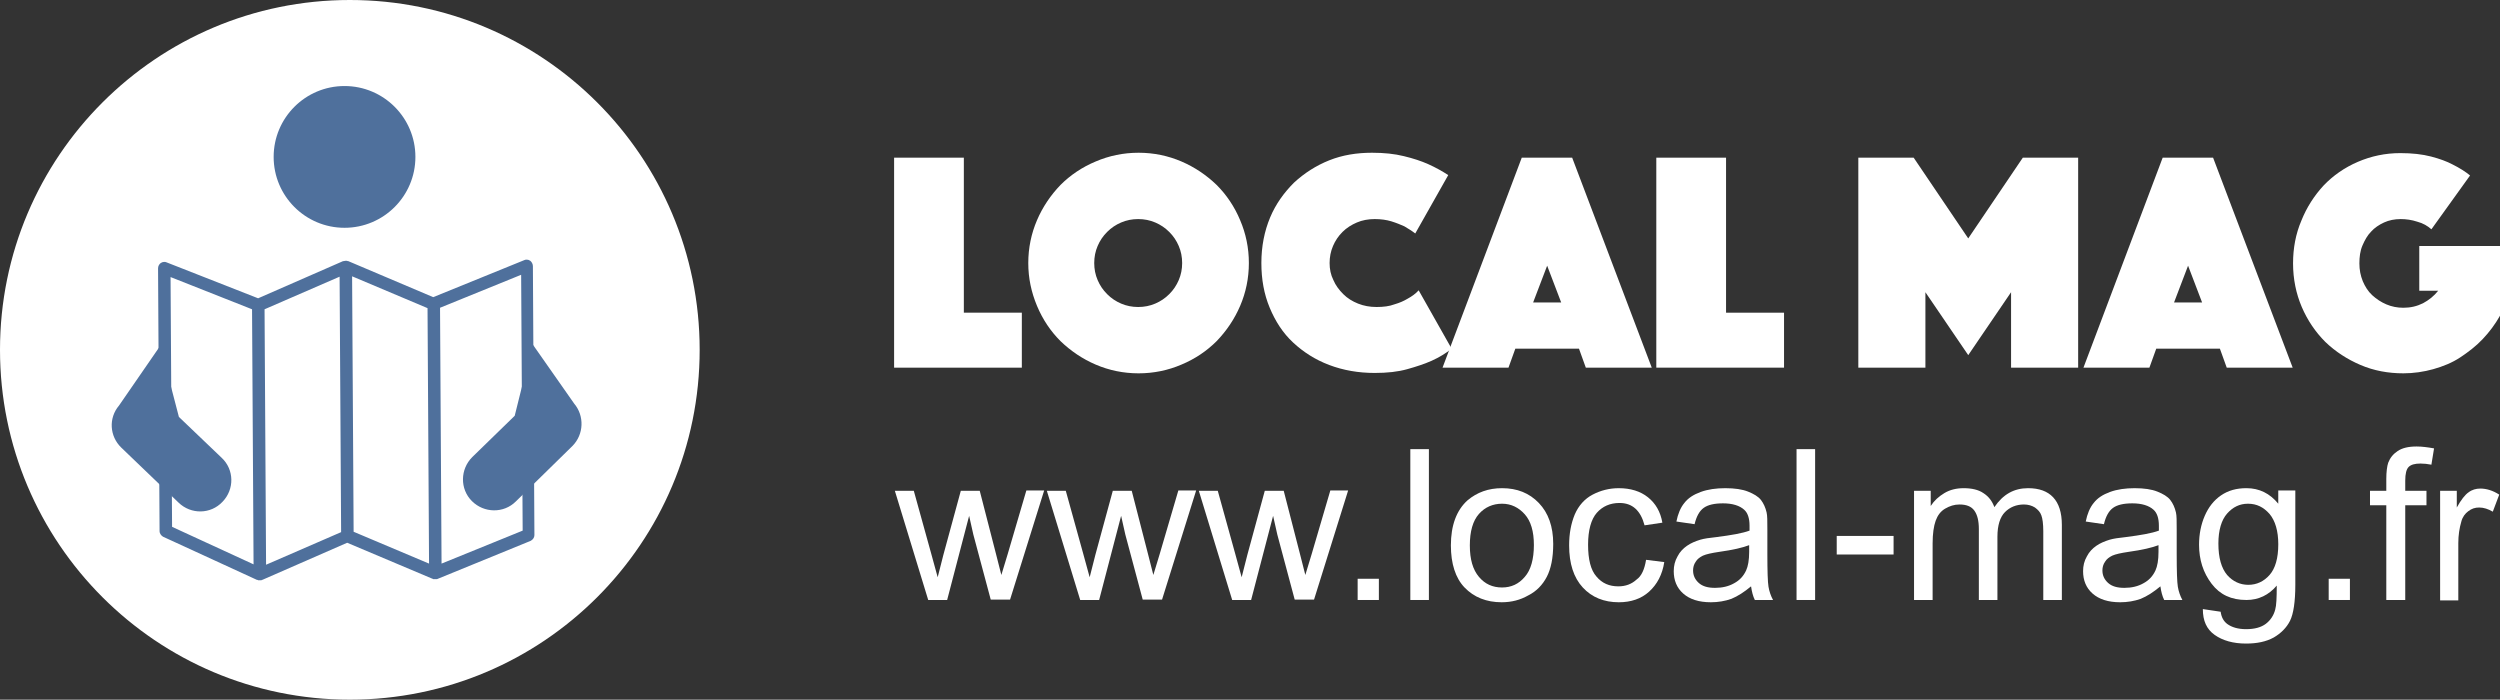
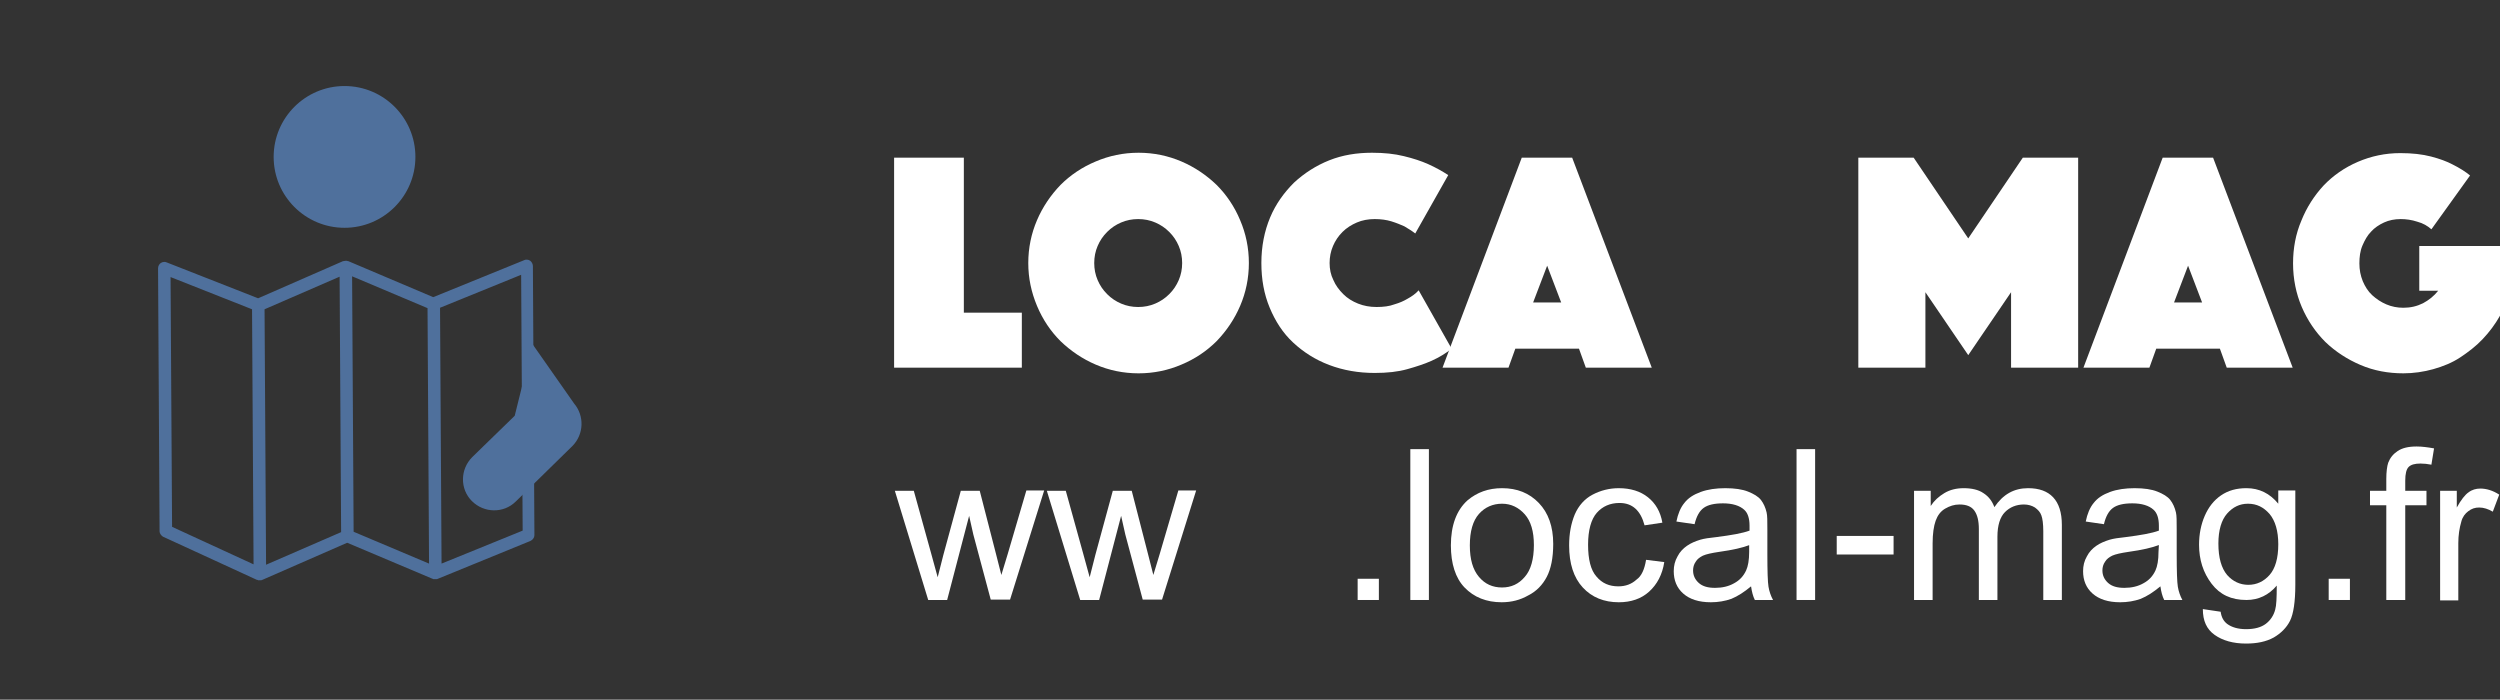
<svg xmlns="http://www.w3.org/2000/svg" xmlns:ns1="http://sodipodi.sourceforge.net/DTD/sodipodi-0.dtd" xmlns:ns2="http://www.inkscape.org/namespaces/inkscape" version="1.1" id="Calque_1" x="0px" y="0px" viewBox="0 0 659.6 184.6" xml:space="preserve" ns1:docname="logo.svg" width="659.6" height="184.6" ns2:version="1.1.2 (0a00cf5339, 2022-02-04)">
  <rect x="0" y="0" width="659.6" height="184.6" fill="#333333" stroke="none" />
  <defs id="defs69" />
  <ns1:namedview id="namedview67" pagecolor="#ffffff" bordercolor="#666666" borderopacity="1.0" ns2:pageshadow="2" ns2:pageopacity="0.0" ns2:pagecheckerboard="0" showgrid="false" ns2:zoom="1.7617801" ns2:cx="349.36256" ns2:cy="96.493314" ns2:window-width="1920" ns2:window-height="1043" ns2:window-x="1920" ns2:window-y="0" ns2:window-maximized="1" ns2:current-layer="Calque_1" />
  <style type="text/css" id="style2">
	.st0{fill:#FFFFFF;}
	.st1{fill:#4F709C;}
</style>
-   <circle class="st0" cx="92.3" cy="92.3" r="92.3" id="circle4" />
  <path class="st1" d="M 151.5,106.5 140.5,90.8 135.8,109.7 v 0 l -11.2,10.9 c -3.2,3.2 -3.3,8.4 -0.1,11.6 3.2,3.2 8.4,3.3 11.6,0.1 L 151,117.7 c 3.1,-3.1 3.2,-8 0.5,-11.2 z" id="path6" />
-   <path class="st1" d="M 31.4,107 42.3,91.2 47.2,110 v 0 l 11.3,10.8 c 3.3,3.1 3.4,8.3 0.2,11.6 -3.1,3.3 -8.3,3.4 -11.6,0.2 L 32,118.1 c -3.1,-3 -3.4,-7.8 -0.6,-11.1 z" id="path8" />
  <circle class="st1" cx="90.9" cy="41.4" r="18.7" id="circle10" />
  <path class="st1" d="M 43,141.6 67.8,153 c 0,0 0.1,0 0.1,0 0.1,0 0.1,0 0.2,0.1 0.1,0 0.1,0 0.2,0 0.1,0 0.1,0 0.2,0 0.1,0 0.1,0 0.2,0 0.1,0 0.1,0 0.2,0 0.1,0 0.1,0 0.2,-0.1 0,0 0,0 0.1,0 l 22.4,-9.8 22.5,9.5 c 0,0 0,0 0,0 0.1,0 0.1,0 0.2,0.1 0.1,0 0.1,0 0.2,0 0.1,0 0.1,0 0.2,0 0.1,0 0.1,0 0.2,0 0.1,0 0.1,0 0.2,0 0.1,0 0.1,0 0.2,0 0,0 0,0 0,0 L 140,142.7 c 0.6,-0.3 1,-0.9 1,-1.5 l -0.4,-71 c 0,-0.5 -0.3,-1.1 -0.7,-1.4 -0.3,-0.2 -0.6,-0.3 -0.9,-0.3 -0.2,0 -0.4,0 -0.6,0.1 l -24.1,9.8 -22.4,-9.5 c 0,0 0,0 -0.1,0 -0.2,-0.1 -0.4,-0.1 -0.6,-0.1 -0.2,0 -0.4,0.1 -0.6,0.1 0,0 0,0 -0.1,0 l -22.4,9.8 -24.2,-9.5 c -0.2,-0.1 -0.4,-0.1 -0.6,-0.1 -0.3,0 -0.6,0.1 -0.9,0.3 -0.4,0.3 -0.7,0.8 -0.7,1.4 L 42.1,140.2 c 0,0.5 0.4,1.1 0.9,1.4 z m 94.9,-1.6 -21.4,8.7 -0.4,-67.5 21.4,-8.7 z m -24.7,8.7 -19.9,-8.4 -0.4,-67.4 19.9,8.4 z M 90,140.4 70.2,149 69.8,81.6 l 19.8,-8.6 z m -45,-67.3 21.5,8.5 L 66.9,148.9 45.4,139 Z" id="path12" />
  <g id="g46" transform="translate(-33,-19.1)" fill="#FFFFFF">
    <path d="m 277.9,177.4 -8.8,-28.8 h 5 l 4.6,16.6 1.7,6.2 c 0.1,-0.3 0.6,-2.3 1.5,-5.9 l 4.6,-16.9 h 5 l 4.3,16.7 1.4,5.5 1.7,-5.6 4.9,-16.7 h 4.7 l -9,28.8 h -5.1 l -4.6,-17.2 -1.1,-4.9 -5.8,22.2 z" id="path14" />
    <path d="m 318,177.4 -8.8,-28.8 h 5 l 4.6,16.6 1.7,6.2 c 0.1,-0.3 0.6,-2.3 1.5,-5.9 l 4.6,-16.9 h 5 l 4.3,16.7 1.4,5.5 1.7,-5.6 4.9,-16.7 h 4.7 l -9,28.8 h -5.1 l -4.6,-17.2 -1.1,-4.9 -5.8,22.2 z" id="path16" />
-     <path d="m 358.1,177.4 -8.8,-28.8 h 5 l 4.6,16.6 1.7,6.2 c 0.1,-0.3 0.6,-2.3 1.5,-5.9 l 4.6,-16.9 h 5 l 4.3,16.7 1.4,5.5 1.7,-5.6 4.9,-16.7 h 4.7 l -9,28.8 h -5.1 l -4.6,-17.2 -1.1,-4.9 -5.8,22.2 z" id="path18" />
    <path d="m 391.2,177.4 v -5.6 h 5.6 v 5.6 z" id="path20" />
    <path d="m 405.1,177.4 v -39.8 h 4.9 v 39.8 z" id="path22" />
    <path d="m 415.8,163 c 0,-5.3 1.5,-9.3 4.4,-11.9 2.5,-2.1 5.5,-3.2 9.1,-3.2 4,0 7.2,1.3 9.7,3.9 2.5,2.6 3.8,6.2 3.8,10.8 0,3.7 -0.6,6.6 -1.7,8.7 -1.1,2.1 -2.7,3.8 -4.9,4.9 -2.1,1.2 -4.4,1.8 -7,1.8 -4,0 -7.3,-1.3 -9.8,-3.9 -2.4,-2.5 -3.6,-6.3 -3.6,-11.1 z m 5,0 c 0,3.7 0.8,6.4 2.4,8.3 1.6,1.9 3.6,2.8 6.1,2.8 2.4,0 4.4,-0.9 6,-2.8 1.6,-1.8 2.4,-4.7 2.4,-8.4 0,-3.6 -0.8,-6.3 -2.4,-8.1 -1.6,-1.8 -3.6,-2.8 -6,-2.8 -2.4,0 -4.5,0.9 -6.1,2.7 -1.6,1.8 -2.4,4.6 -2.4,8.3 z" id="path24" />
    <path d="m 467.3,166.8 4.8,0.6 c -0.5,3.3 -1.9,5.9 -4,7.8 -2.1,1.9 -4.8,2.8 -8,2.8 -3.9,0 -7.1,-1.3 -9.5,-3.9 -2.4,-2.6 -3.6,-6.3 -3.6,-11.1 0,-3.1 0.5,-5.8 1.5,-8.2 1,-2.3 2.6,-4.1 4.7,-5.2 2.1,-1.1 4.4,-1.7 6.9,-1.7 3.1,0 5.7,0.8 7.7,2.4 2,1.6 3.3,3.8 3.8,6.7 l -4.7,0.7 c -0.5,-1.9 -1.3,-3.4 -2.4,-4.4 -1.1,-1 -2.5,-1.5 -4.2,-1.5 -2.5,0 -4.5,0.9 -6,2.6 -1.5,1.7 -2.3,4.6 -2.3,8.4 0,3.9 0.7,6.7 2.2,8.4 1.5,1.8 3.4,2.6 5.8,2.6 1.9,0 3.5,-0.6 4.8,-1.8 1.3,-0.9 2.1,-2.7 2.5,-5.2 z" id="path26" />
    <path d="m 495,173.8 c -1.8,1.5 -3.5,2.6 -5.2,3.3 -1.7,0.6 -3.5,0.9 -5.4,0.9 -3.2,0 -5.6,-0.8 -7.3,-2.3 -1.7,-1.5 -2.5,-3.5 -2.5,-5.9 0,-1.4 0.3,-2.7 1,-3.9 0.6,-1.2 1.5,-2.1 2.5,-2.8 1,-0.7 2.2,-1.2 3.5,-1.6 1,-0.3 2.4,-0.5 4.3,-0.7 3.9,-0.5 6.8,-1 8.7,-1.7 0,-0.7 0,-1.1 0,-1.3 0,-2 -0.5,-3.4 -1.4,-4.2 -1.2,-1.1 -3.1,-1.7 -5.6,-1.7 -2.3,0 -4,0.4 -5.1,1.2 -1.1,0.8 -1.9,2.2 -2.4,4.3 l -4.8,-0.7 c 0.4,-2 1.1,-3.7 2.1,-4.9 1,-1.3 2.4,-2.2 4.3,-2.9 1.9,-0.7 4.1,-1 6.5,-1 2.5,0 4.5,0.3 6,0.9 1.5,0.6 2.7,1.3 3.4,2.2 0.7,0.9 1.2,2 1.5,3.3 0.2,0.8 0.2,2.3 0.2,4.5 v 6.5 c 0,4.5 0.1,7.4 0.3,8.6 0.2,1.2 0.6,2.4 1.2,3.5 H 496 c -0.5,-1 -0.8,-2.2 -1,-3.6 z m -0.4,-10.9 c -1.8,0.7 -4.4,1.3 -8,1.8 -2,0.3 -3.4,0.6 -4.3,1 -0.8,0.4 -1.5,0.9 -1.9,1.6 -0.5,0.7 -0.7,1.5 -0.7,2.3 0,1.3 0.5,2.4 1.5,3.3 1,0.9 2.4,1.3 4.3,1.3 1.9,0 3.6,-0.4 5,-1.2 1.5,-0.8 2.5,-1.9 3.2,-3.4 0.5,-1.1 0.8,-2.7 0.8,-4.9 v -1.8 z" id="path28" />
    <path d="m 507,177.4 v -39.8 h 4.9 v 39.8 z" id="path30" />
    <path d="m 517.6,165.4 v -4.9 h 15 v 4.9 z" id="path32" />
    <path d="m 538,177.4 v -28.8 h 4.4 v 4 c 0.9,-1.4 2.1,-2.5 3.6,-3.4 1.5,-0.9 3.2,-1.3 5.1,-1.3 2.1,0 3.9,0.4 5.2,1.3 1.4,0.9 2.3,2.1 2.9,3.7 2.3,-3.4 5.2,-5 8.9,-5 2.9,0 5.1,0.8 6.6,2.4 1.5,1.6 2.3,4 2.3,7.3 v 19.8 h -4.9 v -18.1 c 0,-2 -0.2,-3.4 -0.5,-4.2 -0.3,-0.9 -0.9,-1.5 -1.7,-2.1 -0.8,-0.5 -1.8,-0.8 -2.9,-0.8 -2,0 -3.7,0.7 -5,2 -1.3,1.3 -2,3.5 -2,6.5 v 16.7 h -4.9 v -18.7 c 0,-2.2 -0.4,-3.8 -1.2,-4.9 -0.8,-1.1 -2.1,-1.6 -3.9,-1.6 -1.4,0 -2.6,0.4 -3.8,1.1 -1.2,0.7 -2,1.8 -2.5,3.2 -0.5,1.4 -0.8,3.4 -0.8,6 v 14.9 z" id="path34" />
-     <path d="m 603,173.8 c -1.8,1.5 -3.5,2.6 -5.2,3.3 -1.7,0.6 -3.5,0.9 -5.4,0.9 -3.2,0 -5.6,-0.8 -7.3,-2.3 -1.7,-1.5 -2.5,-3.5 -2.5,-5.9 0,-1.4 0.3,-2.7 1,-3.9 0.6,-1.2 1.5,-2.1 2.5,-2.8 1,-0.7 2.2,-1.2 3.5,-1.6 1,-0.3 2.4,-0.5 4.3,-0.7 3.9,-0.5 6.8,-1 8.7,-1.7 0,-0.7 0,-1.1 0,-1.3 0,-2 -0.5,-3.4 -1.4,-4.2 -1.2,-1.1 -3.1,-1.7 -5.6,-1.7 -2.3,0 -4,0.4 -5.1,1.2 -1.1,0.8 -1.9,2.2 -2.4,4.3 l -4.8,-0.7 c 0.4,-2 1.1,-3.7 2.1,-4.9 1,-1.3 2.4,-2.2 4.3,-2.9 1.9,-0.7 4.1,-1 6.5,-1 2.5,0 4.5,0.3 6,0.9 1.5,0.6 2.7,1.3 3.4,2.2 0.7,0.9 1.2,2 1.5,3.3 0.2,0.8 0.2,2.3 0.2,4.5 v 6.5 c 0,4.5 0.1,7.4 0.3,8.6 0.2,1.2 0.6,2.4 1.2,3.5 H 604 c -0.5,-1 -0.8,-2.2 -1,-3.6 z m -0.4,-10.9 c -1.8,0.7 -4.4,1.3 -8,1.8 -2,0.3 -3.4,0.6 -4.3,1 -0.8,0.4 -1.5,0.9 -1.9,1.6 -0.5,0.7 -0.7,1.5 -0.7,2.3 0,1.3 0.5,2.4 1.5,3.3 1,0.9 2.4,1.3 4.3,1.3 1.9,0 3.6,-0.4 5,-1.2 1.5,-0.8 2.5,-1.9 3.2,-3.4 0.5,-1.1 0.8,-2.7 0.8,-4.9 v -1.8 z" id="path36" />
+     <path d="m 603,173.8 c -1.8,1.5 -3.5,2.6 -5.2,3.3 -1.7,0.6 -3.5,0.9 -5.4,0.9 -3.2,0 -5.6,-0.8 -7.3,-2.3 -1.7,-1.5 -2.5,-3.5 -2.5,-5.9 0,-1.4 0.3,-2.7 1,-3.9 0.6,-1.2 1.5,-2.1 2.5,-2.8 1,-0.7 2.2,-1.2 3.5,-1.6 1,-0.3 2.4,-0.5 4.3,-0.7 3.9,-0.5 6.8,-1 8.7,-1.7 0,-0.7 0,-1.1 0,-1.3 0,-2 -0.5,-3.4 -1.4,-4.2 -1.2,-1.1 -3.1,-1.7 -5.6,-1.7 -2.3,0 -4,0.4 -5.1,1.2 -1.1,0.8 -1.9,2.2 -2.4,4.3 l -4.8,-0.7 c 0.4,-2 1.1,-3.7 2.1,-4.9 1,-1.3 2.4,-2.2 4.3,-2.9 1.9,-0.7 4.1,-1 6.5,-1 2.5,0 4.5,0.3 6,0.9 1.5,0.6 2.7,1.3 3.4,2.2 0.7,0.9 1.2,2 1.5,3.3 0.2,0.8 0.2,2.3 0.2,4.5 v 6.5 c 0,4.5 0.1,7.4 0.3,8.6 0.2,1.2 0.6,2.4 1.2,3.5 H 604 c -0.5,-1 -0.8,-2.2 -1,-3.6 z m -0.4,-10.9 c -1.8,0.7 -4.4,1.3 -8,1.8 -2,0.3 -3.4,0.6 -4.3,1 -0.8,0.4 -1.5,0.9 -1.9,1.6 -0.5,0.7 -0.7,1.5 -0.7,2.3 0,1.3 0.5,2.4 1.5,3.3 1,0.9 2.4,1.3 4.3,1.3 1.9,0 3.6,-0.4 5,-1.2 1.5,-0.8 2.5,-1.9 3.2,-3.4 0.5,-1.1 0.8,-2.7 0.8,-4.9 z" id="path36" />
    <path d="m 614.2,179.8 4.7,0.7 c 0.2,1.5 0.8,2.5 1.7,3.2 1.2,0.9 2.9,1.4 5,1.4 2.3,0 4,-0.5 5.2,-1.4 1.2,-0.9 2.1,-2.2 2.5,-3.8 0.3,-1 0.4,-3.1 0.4,-6.3 -2.1,2.5 -4.8,3.8 -8,3.8 -4,0 -7,-1.4 -9.2,-4.3 -2.2,-2.9 -3.3,-6.3 -3.3,-10.3 0,-2.7 0.5,-5.3 1.5,-7.6 1,-2.3 2.4,-4.1 4.3,-5.4 1.9,-1.3 4.1,-1.9 6.7,-1.9 3.4,0 6.2,1.4 8.4,4.1 v -3.5 h 4.5 v 24.9 c 0,4.5 -0.5,7.7 -1.4,9.5 -0.9,1.8 -2.4,3.3 -4.3,4.4 -2,1.1 -4.4,1.6 -7.3,1.6 -3.4,0 -6.2,-0.8 -8.3,-2.3 -2.1,-1.5 -3.1,-3.7 -3.1,-6.8 z m 4.1,-17.3 c 0,3.8 0.8,6.5 2.3,8.3 1.5,1.7 3.4,2.6 5.6,2.6 2.2,0 4.1,-0.9 5.6,-2.6 1.5,-1.7 2.3,-4.4 2.3,-8.1 0,-3.5 -0.8,-6.2 -2.3,-8 -1.6,-1.8 -3.4,-2.7 -5.7,-2.7 -2.2,0 -4,0.9 -5.5,2.6 -1.5,1.7 -2.3,4.4 -2.3,7.9 z" id="path38" />
    <path d="m 647.4,177.4 v -5.6 h 5.6 v 5.6 z" id="path40" />
    <path d="m 662.6,177.4 v -25 h -4.3 v -3.8 h 4.3 v -3.1 c 0,-1.9 0.2,-3.4 0.5,-4.3 0.5,-1.3 1.3,-2.3 2.5,-3.1 1.2,-0.8 2.8,-1.2 5,-1.2 1.4,0 2.9,0.2 4.6,0.5 l -0.7,4.3 c -1,-0.2 -2,-0.3 -2.9,-0.3 -1.5,0 -2.5,0.3 -3.1,0.9 -0.6,0.6 -0.9,1.8 -0.9,3.6 v 2.7 h 5.6 v 3.8 h -5.6 v 25 z" id="path42" />
    <path d="m 676.8,177.4 v -28.8 h 4.4 v 4.4 c 1.1,-2 2.2,-3.4 3.1,-4 0.9,-0.7 2,-1 3.1,-1 1.6,0 3.3,0.5 5,1.6 l -1.7,4.5 c -1.2,-0.7 -2.4,-1.1 -3.6,-1.1 -1.1,0 -2,0.3 -2.9,1 -0.8,0.6 -1.5,1.5 -1.8,2.7 -0.5,1.7 -0.8,3.6 -0.8,5.7 v 15.1 h -4.8 z" id="path44" />
  </g>
  <g id="g64" transform="translate(-33,-19.1)">
    <path class="st0" d="m 268.9,60.7 h 18.4 v 40.9 h 15.3 v 14.5 h -33.7 z" id="path48" />
    <path class="st0" d="m 304.3,88.5 c 0,-4 0.8,-7.8 2.3,-11.3 1.5,-3.5 3.6,-6.6 6.2,-9.3 2.6,-2.6 5.7,-4.7 9.3,-6.2 3.5,-1.5 7.3,-2.3 11.3,-2.3 4,0 7.8,0.8 11.3,2.3 3.5,1.5 6.6,3.6 9.3,6.2 2.6,2.6 4.7,5.7 6.2,9.3 1.5,3.5 2.3,7.3 2.3,11.3 0,4 -0.8,7.8 -2.3,11.3 -1.5,3.5 -3.6,6.6 -6.2,9.3 -2.6,2.6 -5.7,4.7 -9.3,6.2 -3.5,1.5 -7.3,2.3 -11.3,2.3 -4,0 -7.8,-0.8 -11.3,-2.3 -3.5,-1.5 -6.6,-3.6 -9.3,-6.2 -2.6,-2.6 -4.7,-5.7 -6.2,-9.3 -1.5,-3.6 -2.3,-7.3 -2.3,-11.3 z m 17.4,0 c 0,1.6 0.3,3.1 0.9,4.5 0.6,1.4 1.4,2.6 2.5,3.7 1.1,1.1 2.3,1.9 3.7,2.5 1.4,0.6 2.9,0.9 4.5,0.9 1.6,0 3.1,-0.3 4.5,-0.9 1.4,-0.6 2.6,-1.4 3.7,-2.5 1.1,-1.1 1.9,-2.3 2.5,-3.7 0.6,-1.4 0.9,-2.9 0.9,-4.5 0,-1.6 -0.3,-3.1 -0.9,-4.5 -0.6,-1.4 -1.4,-2.6 -2.5,-3.7 -1.1,-1.1 -2.3,-1.9 -3.7,-2.5 -1.4,-0.6 -2.9,-0.9 -4.5,-0.9 -1.6,0 -3.1,0.3 -4.5,0.9 -1.4,0.6 -2.6,1.4 -3.7,2.5 -1.1,1.1 -1.9,2.3 -2.5,3.7 -0.6,1.4 -0.9,2.9 -0.9,4.5 z" id="path50" />
    <path class="st0" d="m 365.8,88.5 c 0,-4.4 0.8,-8.4 2.3,-12 1.5,-3.6 3.7,-6.6 6.3,-9.2 2.7,-2.5 5.8,-4.5 9.3,-5.9 3.5,-1.4 7.3,-2 11.3,-2 3.2,0 6,0.3 8.4,0.9 2.5,0.6 4.6,1.3 6.4,2.1 2,0.9 3.8,1.9 5.3,2.9 l -8.7,15.4 c -0.9,-0.7 -1.9,-1.3 -2.9,-1.9 -0.9,-0.4 -2.1,-0.9 -3.4,-1.3 -1.3,-0.4 -2.8,-0.6 -4.4,-0.6 -1.7,0 -3.3,0.3 -4.7,0.9 -1.4,0.6 -2.7,1.4 -3.8,2.5 -1.1,1.1 -1.9,2.3 -2.5,3.7 -0.6,1.4 -0.9,2.9 -0.9,4.5 0,1.6 0.3,3.1 1,4.5 0.6,1.4 1.5,2.6 2.6,3.7 1.1,1.1 2.4,1.9 3.9,2.5 1.5,0.6 3.1,0.9 4.9,0.9 1.8,0 3.4,-0.2 4.7,-0.7 1.4,-0.4 2.5,-0.9 3.5,-1.5 1.1,-0.6 2.1,-1.3 2.9,-2.2 l 8.7,15.4 c -1.5,1.2 -3.3,2.3 -5.3,3.2 -1.8,0.8 -3.9,1.5 -6.4,2.2 -2.5,0.7 -5.3,1 -8.6,1 -4.3,0 -8.3,-0.7 -12,-2.1 -3.7,-1.4 -6.8,-3.4 -9.5,-5.9 -2.7,-2.5 -4.7,-5.6 -6.2,-9.2 -1.5,-3.6 -2.2,-7.5 -2.2,-11.8 z" id="path52" />
    <path class="st0" d="m 434.5,60.7 h 13.3 l 21,55.4 h -17.4 l -1.8,-5 h -16.8 l -1.8,5 h -17.4 z m 10.4,38.2 -3.7,-9.7 -3.7,9.7 z" id="path54" />
-     <path class="st0" d="m 470,60.7 h 18.4 v 40.9 h 15.3 v 14.5 H 470 Z" id="path56" />
    <path class="st0" d="m 523.3,60.7 h 14.6 L 552.3,82 566.7,60.7 h 14.6 v 55.4 H 563.6 V 96.2 L 552.3,112.8 541,96.2 v 19.9 h -17.7 z" id="path58" />
    <path class="st0" d="m 603.6,60.7 h 13.3 l 21,55.4 h -17.4 l -1.8,-5 h -16.8 l -1.8,5 h -17.4 z m 10.4,38.2 -3.7,-9.7 -3.7,9.7 z" id="path60" />
    <path class="st0" d="m 674.5,79.6 c -1,-0.9 -2.2,-1.6 -3.7,-2 -1.5,-0.5 -3,-0.7 -4.4,-0.7 -1.6,0 -3.1,0.3 -4.4,0.9 -1.3,0.6 -2.5,1.4 -3.4,2.4 -1,1 -1.7,2.3 -2.3,3.7 -0.6,1.4 -0.8,3 -0.8,4.7 0,1.7 0.3,3.2 0.9,4.7 0.6,1.4 1.4,2.7 2.5,3.7 1.1,1 2.3,1.8 3.7,2.4 1.4,0.6 2.9,0.9 4.5,0.9 1.9,0 3.6,-0.4 5.2,-1.2 1.5,-0.8 2.9,-1.9 4,-3.3 h -5 V 84 h 21.3 v 18.4 c -1.3,2.3 -2.8,4.3 -4.6,6.2 -1.8,1.9 -3.8,3.4 -5.9,4.8 -2.1,1.4 -4.6,2.4 -7.1,3.1 -2.5,0.7 -5.2,1.1 -7.9,1.1 -4,0 -7.8,-0.7 -11.3,-2.2 -3.5,-1.5 -6.6,-3.5 -9.3,-6.1 -2.6,-2.6 -4.7,-5.7 -6.2,-9.2 -1.5,-3.5 -2.3,-7.4 -2.3,-11.5 0,-4 0.7,-7.8 2.2,-11.3 1.4,-3.5 3.4,-6.6 5.9,-9.3 2.5,-2.6 5.5,-4.7 9,-6.2 3.5,-1.5 7.2,-2.3 11.2,-2.3 3.1,0 5.8,0.3 8.1,0.9 2.3,0.6 4.2,1.3 5.7,2.1 1.8,0.9 3.4,1.9 4.6,2.9 z" id="path62" />
  </g>
</svg>